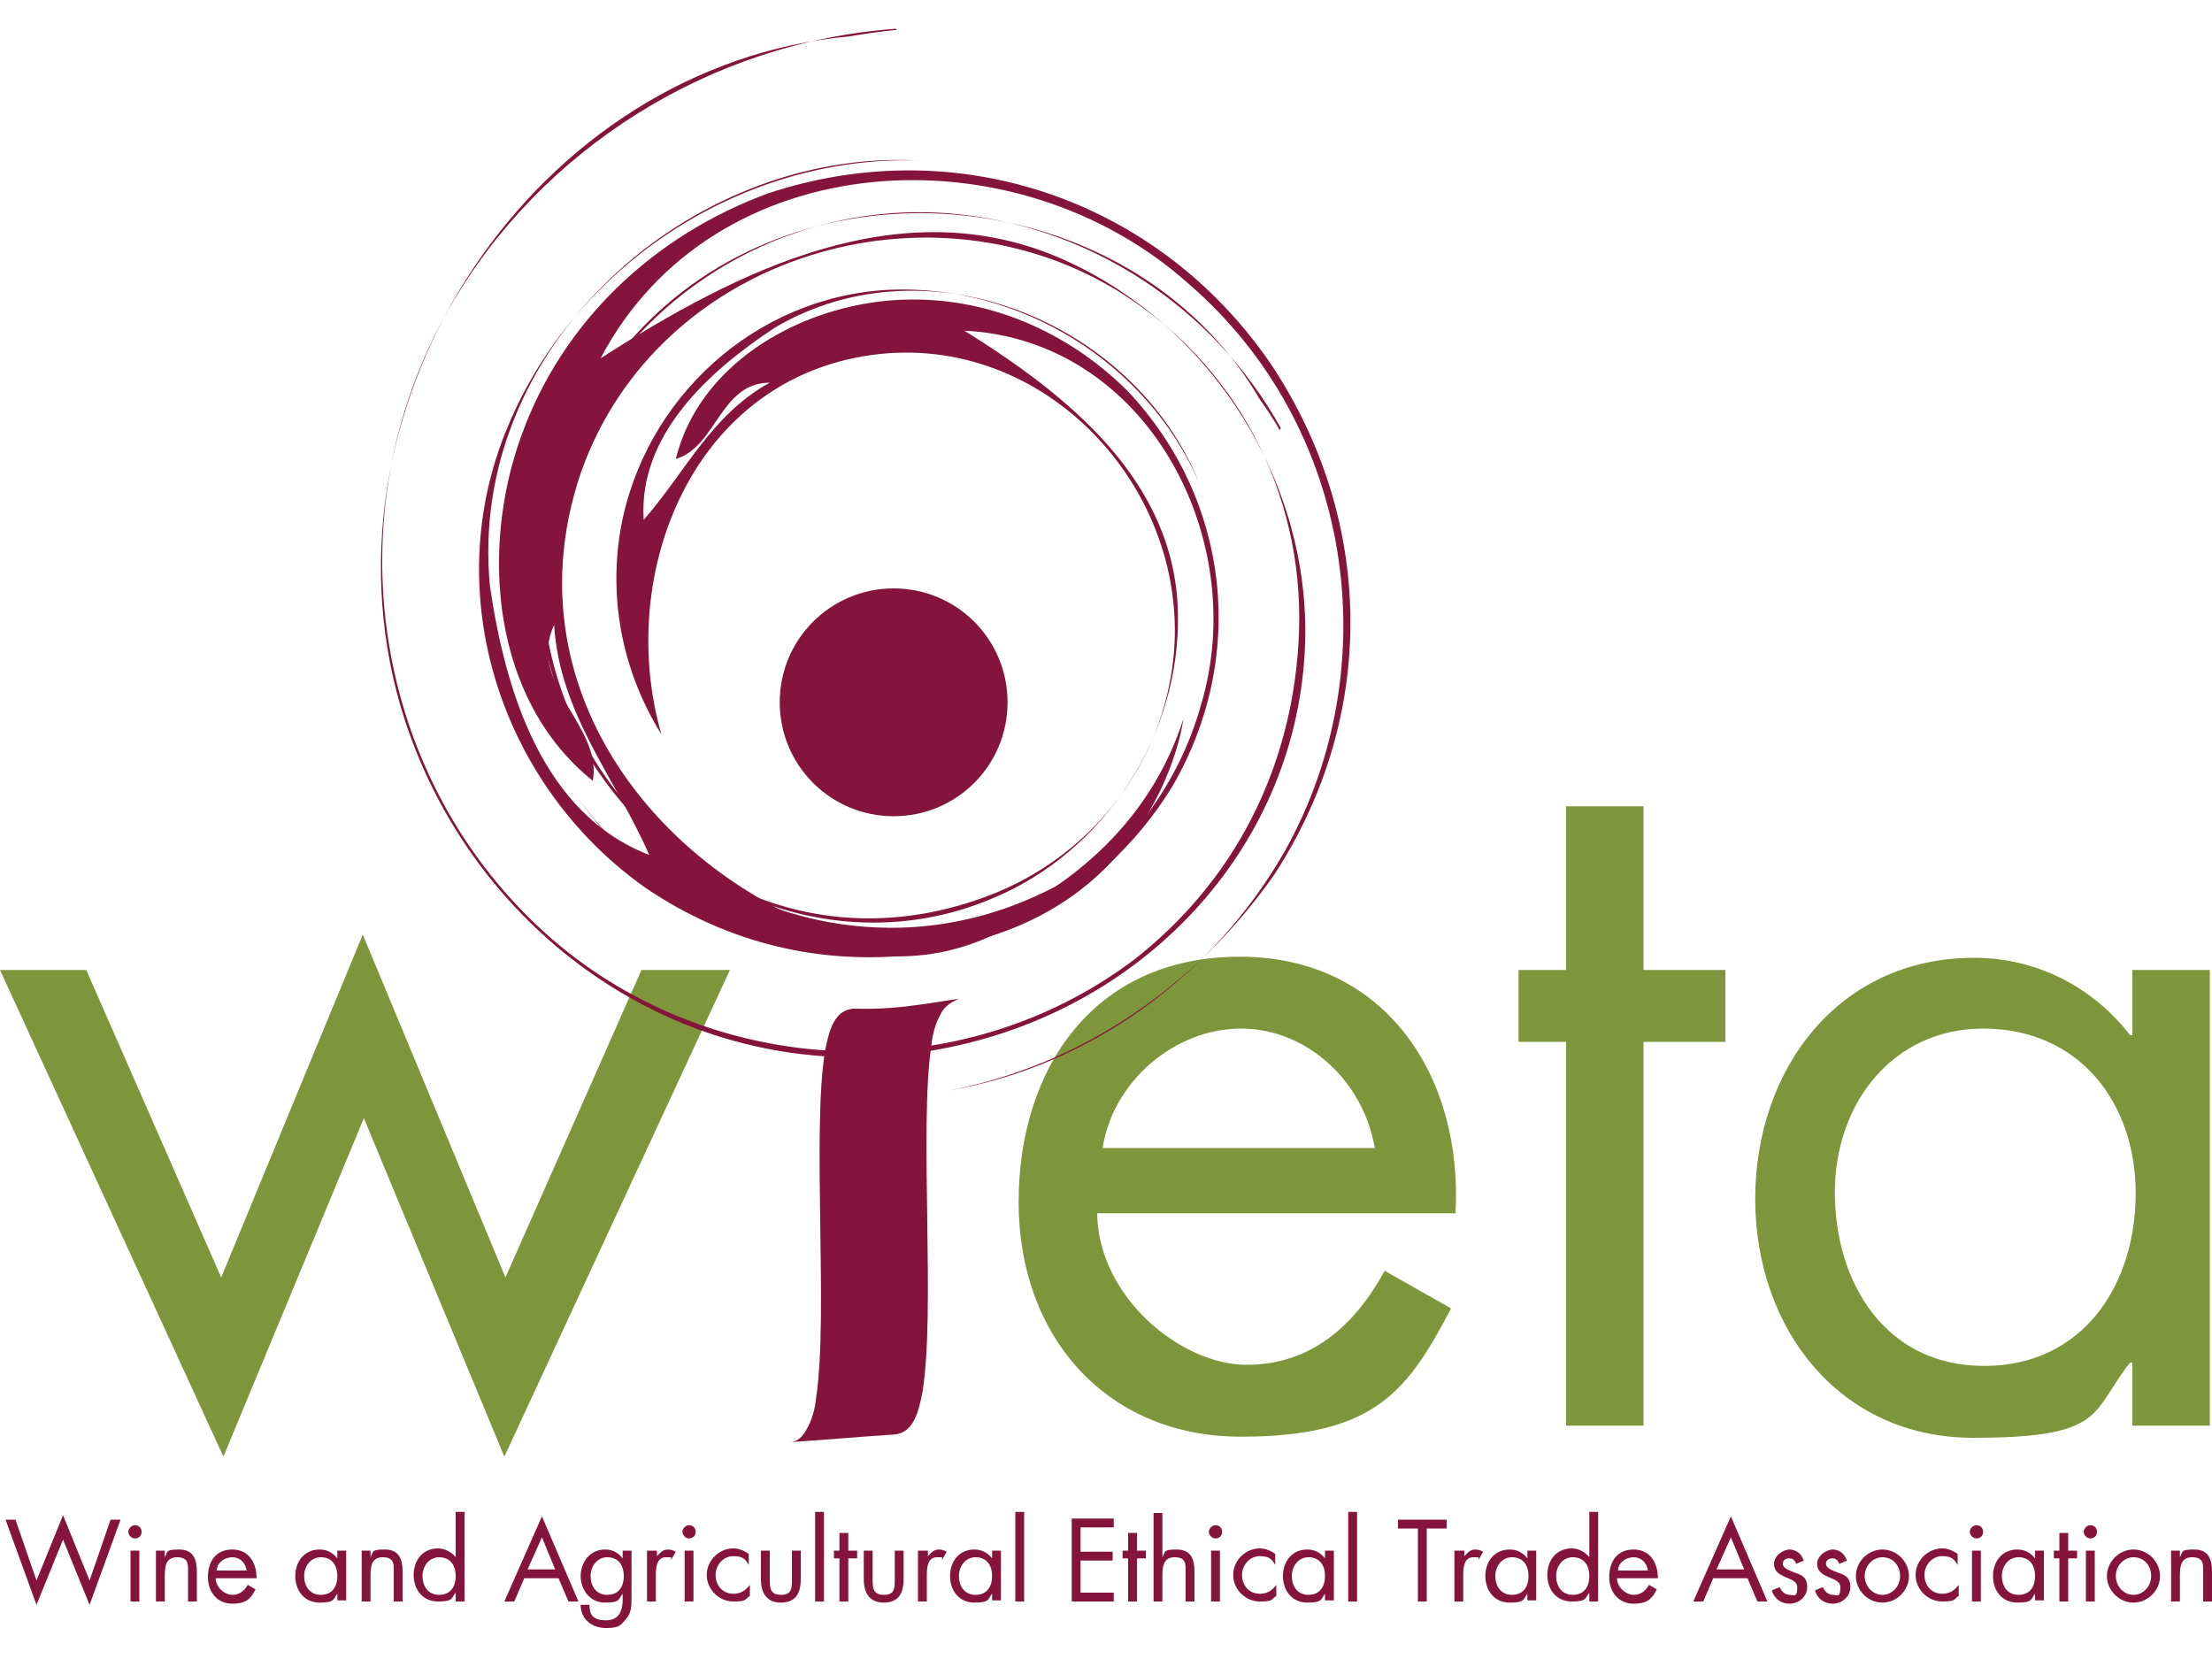
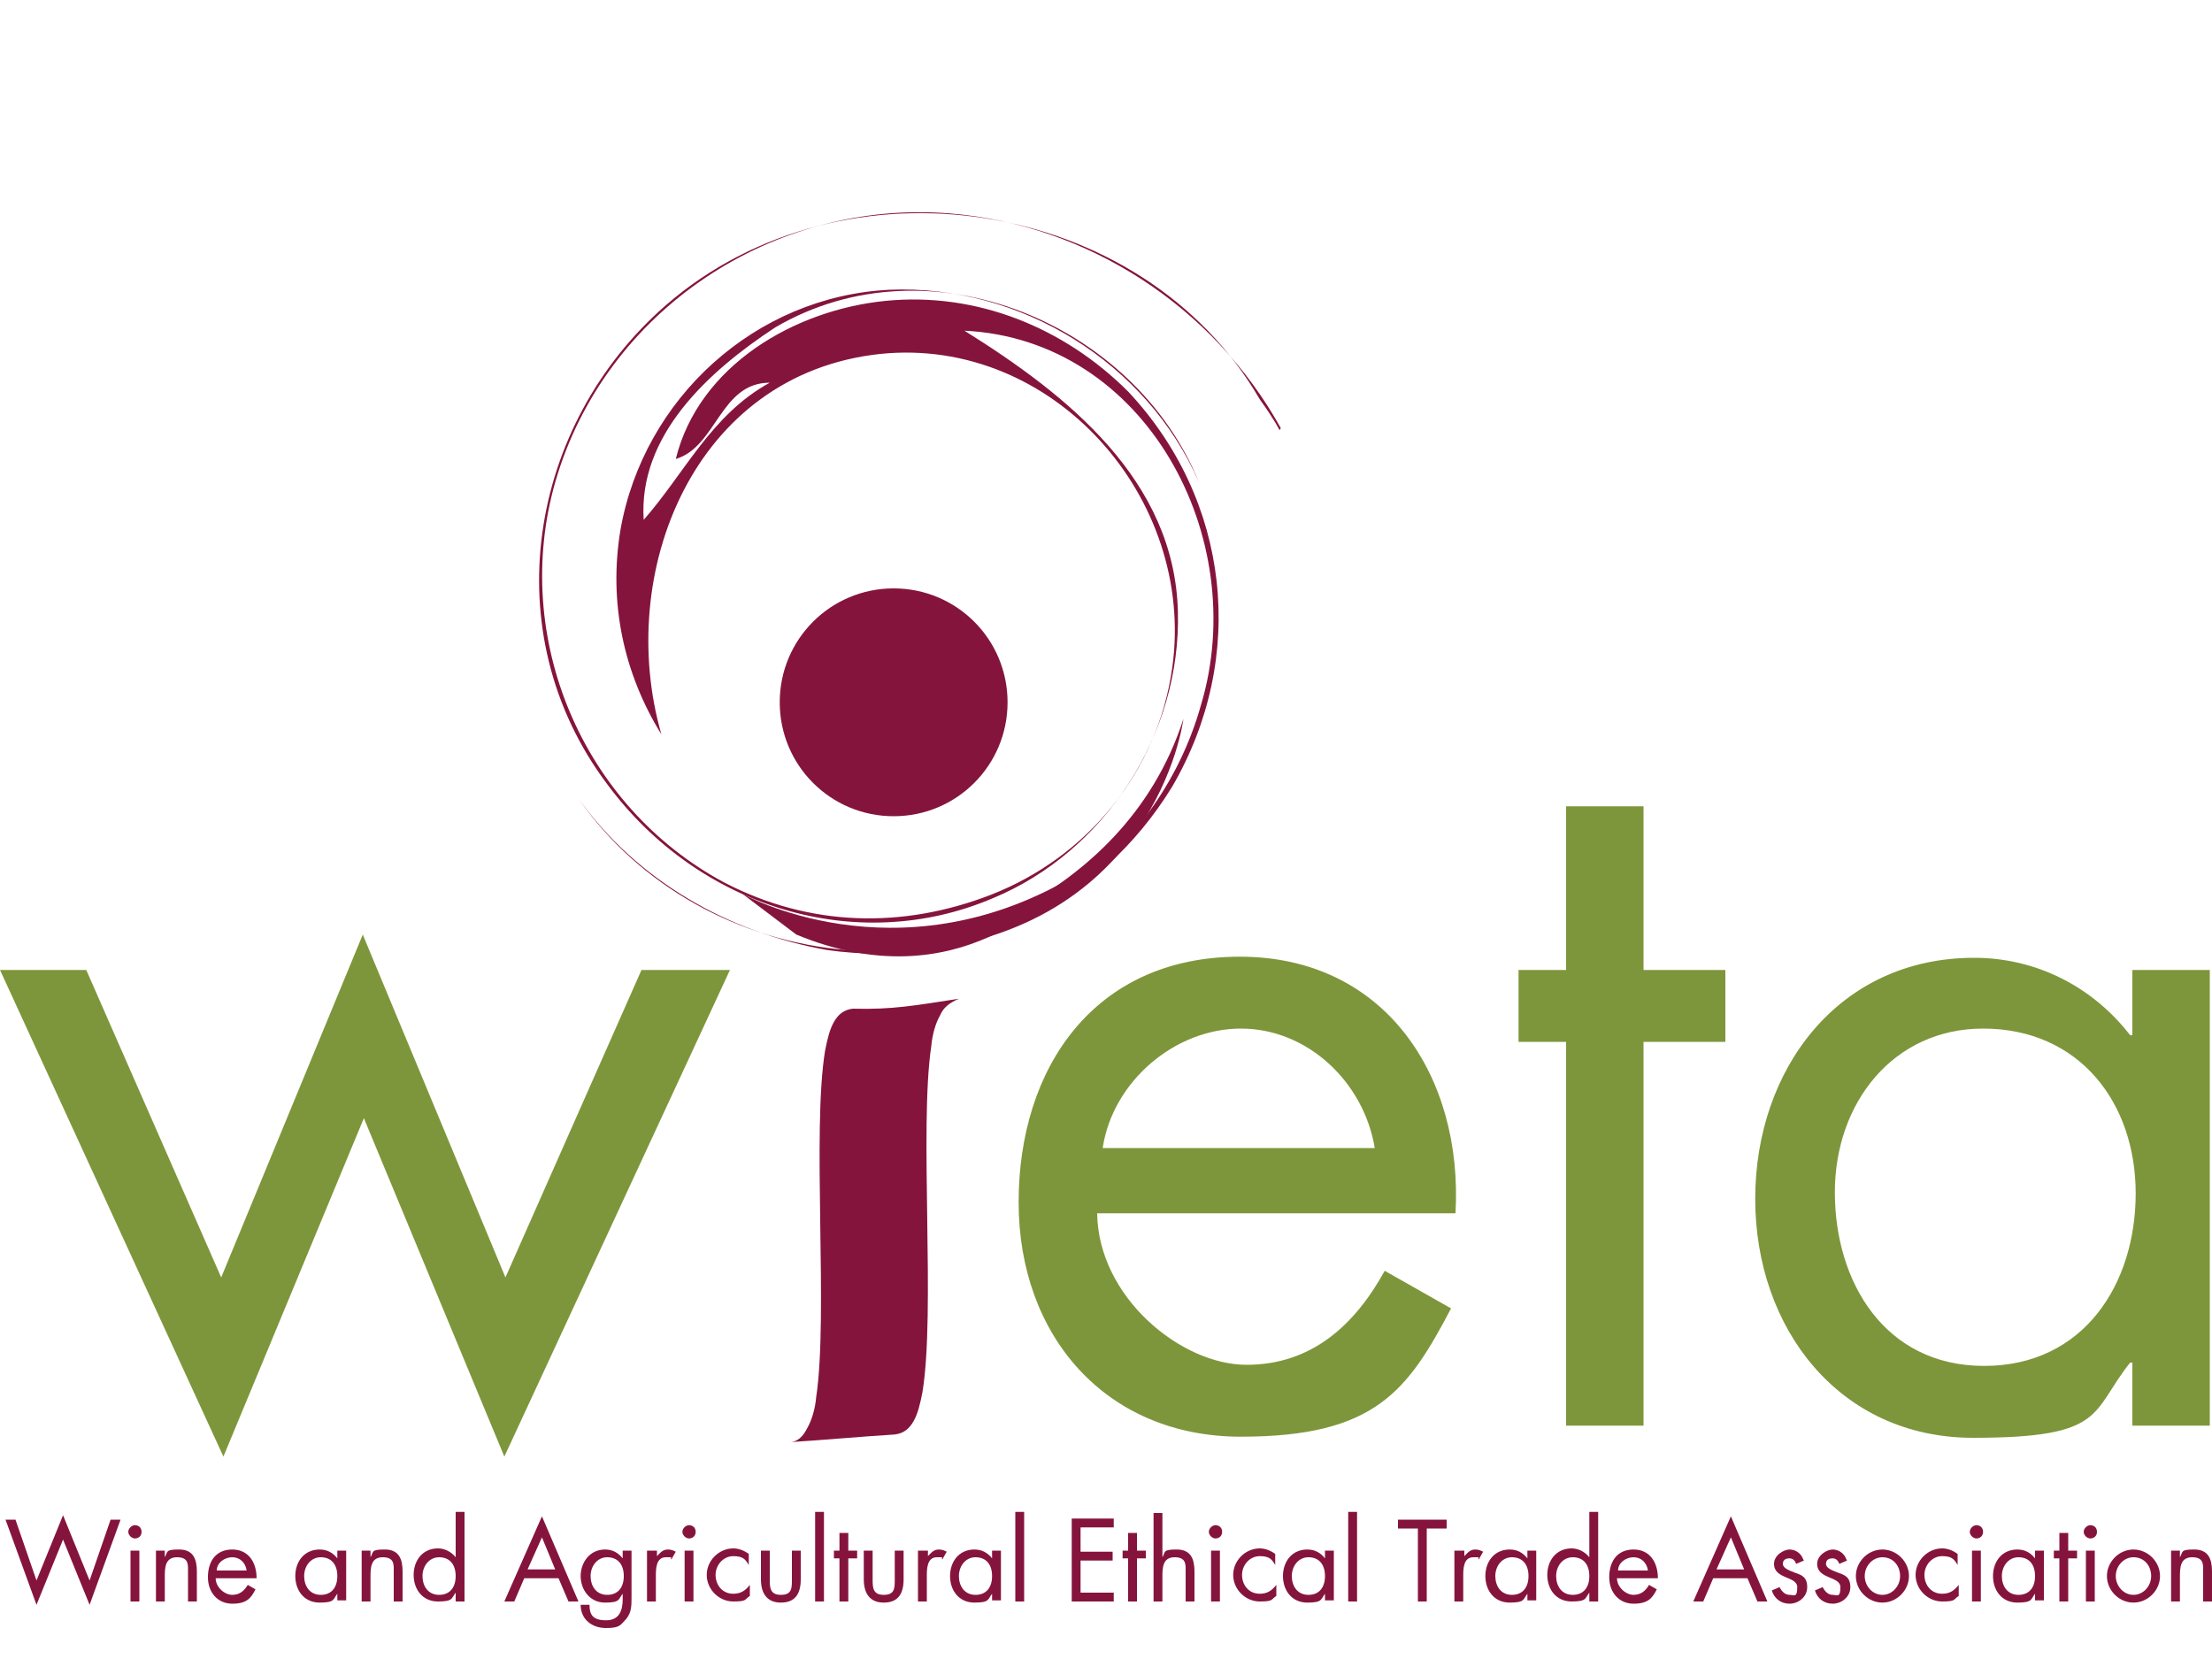
<svg xmlns="http://www.w3.org/2000/svg" width="200" height="150" viewBox="0 0 200 150">
  <defs>
    <style>
      .cls-1 {
        fill: #7e963b;
      }

      .cls-2 {
        fill: #85143d;
      }
    </style>
  </defs>
  <g>
    <g id="badge_x5F_wieta-certification">
      <g id="badge">
        <path id="Full_Name" class="cls-2" d="M197.1,140.2h-.8v4.6h.8v-2.2c0-.8,0-1.8,1.1-1.8s1,.7,1,1.4v2.6h.8v-2.7c0-1.1-.3-2-1.6-2s-1,.2-1.3.7h0v-.6ZM192.9,140.8c1,0,1.6.8,1.6,1.7s-.7,1.7-1.6,1.7-1.6-.8-1.6-1.7.7-1.7,1.6-1.7M192.9,144.9c1.3,0,2.4-1.1,2.4-2.4s-1.1-2.4-2.4-2.4-2.4,1.1-2.4,2.4,1.1,2.4,2.4,2.4M189,137.9c-.3,0-.6.3-.6.6s.3.6.6.6.6-.2.6-.6-.3-.6-.6-.6M189.4,140.2h-.8v4.6h.8v-4.6ZM187,140.9h.8v-.7h-.8v-1.6h-.8v1.6h-.5v.7h.5v3.9h.8v-3.9ZM184.8,140.2h-.8v.7h0c-.4-.5-.9-.8-1.6-.8-1.4,0-2.2,1.1-2.2,2.4s.8,2.4,2.2,2.4,1.2-.3,1.6-.8h0v.6h.8v-4.6ZM182.5,140.8c1,0,1.5.7,1.5,1.7s-.5,1.7-1.5,1.7-1.5-.8-1.5-1.7.6-1.7,1.5-1.7M178.7,137.9c-.3,0-.6.3-.6.6s.3.6.6.6.6-.2.6-.6-.3-.6-.6-.6M179.1,140.2h-.8v4.6h.8v-4.6ZM177,140.5c-.4-.3-.9-.5-1.4-.5-1.3,0-2.4,1.1-2.4,2.4s1.1,2.4,2.4,2.4,1-.2,1.5-.5v-1h0c-.4.5-.8.8-1.5.8-1,0-1.6-.8-1.6-1.7s.7-1.7,1.6-1.7,1.1.3,1.4.8h0v-1ZM170.2,140.8c1,0,1.6.8,1.6,1.7s-.7,1.7-1.6,1.7-1.6-.8-1.6-1.7.7-1.7,1.6-1.7M170.2,144.9c1.3,0,2.4-1.1,2.4-2.4s-1.1-2.4-2.4-2.4-2.4,1.1-2.4,2.4,1.1,2.4,2.4,2.4M166.9,140.9c-.2-.5-.7-.8-1.2-.8s-1.4.5-1.4,1.3c0,1.4,2.1,1.1,2.1,2.1s-.3.7-.7.7-.7-.3-.9-.7l-.7.3c.2.7.8,1.2,1.6,1.2s1.6-.6,1.6-1.5-.5-1.1-1.1-1.3c-.5-.2-1.1-.4-1.1-.8s.3-.5.6-.5.5.2.6.5l.7-.3ZM163,140.9c-.2-.5-.7-.8-1.2-.8s-1.4.5-1.4,1.3c0,1.4,2.1,1.1,2.1,2.1s-.3.7-.7.7-.7-.3-.9-.7l-.7.3c.2.7.8,1.2,1.6,1.2s1.6-.6,1.6-1.5-.5-1.1-1.1-1.3c-.5-.2-1.1-.4-1.1-.8s.3-.5.6-.5.5.2.6.5l.7-.3ZM157.7,141.9h-2.5l1.3-2.9,1.2,2.9ZM158,142.7l.9,2.1h.9l-3.3-7.7-3.4,7.7h.9l.9-2.1h3.1ZM146.3,142c0-.7.7-1.2,1.4-1.2s1.2.5,1.3,1.2h-2.7ZM149.9,142.7c0-1.4-.7-2.6-2.2-2.6s-2.2,1.1-2.2,2.5.9,2.4,2.2,2.4,1.7-.5,2.1-1.3l-.7-.4c-.3.5-.7.9-1.4.9s-1.5-.7-1.5-1.5h3.6ZM143.7,144.8h.8v-8.1h-.8v4.1h0c-.4-.5-1-.8-1.6-.8-1.4,0-2.2,1.1-2.2,2.4s.8,2.4,2.2,2.4,1.2-.3,1.6-.8h0v.6ZM142.2,140.8c1,0,1.5.7,1.5,1.7s-.5,1.7-1.5,1.7-1.5-.8-1.5-1.7.6-1.7,1.5-1.7M138.9,140.2h-.8v.7h0c-.4-.5-.9-.8-1.6-.8-1.4,0-2.2,1.1-2.2,2.4s.8,2.4,2.2,2.4,1.2-.3,1.6-.8h0v.6h.8v-4.6ZM136.7,140.8c1,0,1.5.7,1.5,1.7s-.5,1.7-1.5,1.7-1.5-.8-1.5-1.7.6-1.7,1.5-1.7M132.3,140.2h-.8v4.6h.8v-2.3c0-.6,0-1.7.9-1.7s.3,0,.5.2l.4-.7c-.2-.1-.4-.2-.7-.2-.5,0-.7.3-1,.6h0v-.5ZM129,138.2h1.8v-.8h-4.4v.8h1.8v6.6h.8v-6.6ZM122.7,136.7h-.8v8.1h.8v-8.1ZM120.6,140.2h-.8v.7h0c-.4-.5-.9-.8-1.6-.8-1.4,0-2.2,1.1-2.2,2.4s.8,2.4,2.2,2.4,1.2-.3,1.6-.8h0v.6h.8v-4.6ZM118.3,140.8c1,0,1.5.7,1.5,1.7s-.5,1.7-1.5,1.7-1.5-.8-1.5-1.7.6-1.7,1.5-1.7M115.3,140.5c-.4-.3-.9-.5-1.4-.5-1.3,0-2.4,1.1-2.4,2.4s1.1,2.4,2.4,2.4,1-.2,1.5-.5v-1h0c-.4.5-.8.8-1.5.8-1,0-1.6-.8-1.6-1.7s.7-1.7,1.6-1.7,1.1.3,1.4.8h0v-1ZM109.9,137.9c-.3,0-.6.3-.6.6s.3.6.6.6.6-.2.6-.6-.3-.6-.6-.6M110.3,140.2h-.8v4.6h.8v-4.6ZM104.3,136.7v8.1h.8v-2.2c0-.8,0-1.8,1.1-1.8s1,.7,1,1.4v2.6h.8v-2.7c0-1.1-.3-2-1.6-2s-1,.2-1.3.7h0v-4h-.8ZM102.8,140.9h.8v-.7h-.8v-1.6h-.8v1.6h-.5v.7h.5v3.9h.8v-3.9ZM96.9,144.8h3.8v-.8h-3v-2.9h2.9v-.8h-2.9v-2.2h3v-.8h-3.8v7.4ZM92.6,136.7h-.8v8.1h.8v-8.1ZM90.5,140.2h-.8v.7h0c-.4-.5-.9-.8-1.6-.8-1.4,0-2.2,1.1-2.2,2.4s.8,2.4,2.2,2.4,1.2-.3,1.6-.8h0v.6h.8v-4.6ZM88.2,140.8c1,0,1.5.7,1.5,1.7s-.5,1.7-1.5,1.7-1.5-.8-1.5-1.7.6-1.7,1.5-1.7M83.8,140.2h-.8v4.6h.8v-2.3c0-.6,0-1.7.9-1.7s.3,0,.5.2l.4-.7c-.2-.1-.4-.2-.7-.2-.5,0-.7.3-1,.6h0v-.5ZM78.9,140.2h-.8v2.6c0,1.2.5,2.1,1.8,2.1s1.8-.8,1.8-2.1v-2.6h-.8v2.6c0,.8,0,1.4-1,1.4s-1-.7-1-1.4v-2.6ZM76.7,140.9h.8v-.7h-.8v-1.6h-.8v1.6h-.5v.7h.5v3.9h.8v-3.9ZM74.5,136.7h-.8v8.1h.8v-8.1ZM69.6,140.2h-.8v2.6c0,1.2.5,2.1,1.8,2.1s1.8-.8,1.8-2.1v-2.6h-.8v2.6c0,.8,0,1.4-1,1.4s-1-.7-1-1.4v-2.6ZM67.7,140.5c-.4-.3-.9-.5-1.4-.5-1.3,0-2.4,1.1-2.4,2.4s1.1,2.4,2.4,2.4,1-.2,1.5-.5v-1h0c-.4.5-.8.8-1.5.8-1,0-1.6-.8-1.6-1.7s.7-1.7,1.6-1.7,1.1.3,1.4.8h0v-1ZM62.3,137.9c-.3,0-.6.3-.6.6s.3.6.6.6.6-.2.6-.6-.3-.6-.6-.6M62.7,140.2h-.8v4.6h.8v-4.6ZM59.3,140.2h-.8v4.6h.8v-2.3c0-.6,0-1.7.9-1.7s.3,0,.5.2l.4-.7c-.2-.1-.4-.2-.7-.2-.5,0-.7.3-1,.6h0v-.5ZM57.1,140.2h-.8v.7h0c-.4-.5-.9-.8-1.6-.8-1.4,0-2.2,1.2-2.2,2.4s.8,2.4,2.2,2.4,1.2-.3,1.6-.8h0v.5c0,1-.3,1.9-1.5,1.9s-1.5-.5-1.5-1.4h-.8c0,1.3,1,2.1,2.3,2.1s1.3-.3,1.8-.8c.5-.6.5-1.2.5-2v-4.4ZM54.9,140.8c1,0,1.5.7,1.5,1.7s-.5,1.7-1.5,1.7-1.5-.8-1.5-1.7.6-1.7,1.5-1.7M50.2,141.9h-2.5l1.3-2.9,1.2,2.9ZM50.5,142.7l.9,2.1h.9l-3.3-7.7-3.4,7.7h.9l.9-2.1h3.1ZM41.2,144.8h.8v-8.1h-.8v4.1h0c-.4-.5-1-.8-1.6-.8-1.4,0-2.2,1.1-2.2,2.4s.8,2.4,2.2,2.4,1.2-.3,1.6-.8h0v.6ZM39.7,140.8c1,0,1.5.7,1.5,1.7s-.5,1.7-1.5,1.7-1.5-.8-1.5-1.7.6-1.7,1.5-1.7M33.5,140.2h-.8v4.6h.8v-2.2c0-.8,0-1.8,1.1-1.8s1,.7,1,1.4v2.6h.8v-2.7c0-1.1-.3-2-1.6-2s-1,.2-1.3.7h0v-.6ZM31.3,140.2h-.8v.7h0c-.4-.5-.9-.8-1.6-.8-1.4,0-2.2,1.1-2.2,2.4s.8,2.4,2.2,2.4,1.2-.3,1.6-.8h0v.6h.8v-4.6ZM29,140.8c1,0,1.5.7,1.5,1.7s-.5,1.7-1.5,1.7-1.5-.8-1.5-1.7.6-1.7,1.5-1.7M19.6,142c0-.7.7-1.2,1.4-1.2s1.2.5,1.3,1.2h-2.7ZM23.2,142.7c0-1.4-.7-2.6-2.2-2.6s-2.2,1.1-2.2,2.5.9,2.4,2.2,2.4,1.7-.5,2.1-1.3l-.7-.4c-.3.5-.7.9-1.4.9s-1.5-.7-1.5-1.5h3.6ZM14.9,140.2h-.8v4.6h.8v-2.2c0-.8,0-1.8,1.1-1.8s1,.7,1,1.4v2.6h.8v-2.7c0-1.1-.3-2-1.6-2s-1,.2-1.3.7h0v-.6ZM12.2,137.9c-.3,0-.6.3-.6.6s.3.6.6.6.6-.2.6-.6-.3-.6-.6-.6M12.6,140.2h-.8v4.6h.8v-4.6ZM1.4,137.4H.5l2.8,7.7,2.4-5.9,2.4,5.9,2.8-7.7h-.9l-1.9,5.5-2.4-5.9-2.4,5.9-1.9-5.5Z" />
        <path id="w_eta" class="cls-1" d="M199.8,87.7h-7v5.9h-.2c-3.4-4.4-8.5-7-14.1-7-12.3,0-19.8,10.1-19.8,21.8s7.6,21.6,19.7,21.6,10.6-2.3,14.2-6.8h.2v5.7h7v-41.1ZM179.3,93c8.7,0,13.8,6.7,13.8,14.9s-4.7,15.6-13.7,15.6-13.5-7.6-13.5-15.7,5.3-14.8,13.4-14.8M148.6,94.2h7.4v-6.5h-7.4v-14.8h-7v14.8h-4.3v6.5h4.3v34.7h7v-34.7ZM99.7,103.8c.9-6,6.5-10.8,12.5-10.8s11.1,4.8,12.1,10.8h-24.6ZM131.6,109.7c.7-12.3-6.3-23.2-19.5-23.2s-20,10.1-20,22.2,7.9,21.2,20.1,21.2,15.1-4.2,19-11.6l-6-3.4c-2.7,4.9-6.6,8.5-12.5,8.5s-13.4-6.1-13.5-13.7h32.3ZM8,87.7H0l20.2,44,12.7-30.6,12.7,30.6,20.4-44h-8l-12.3,27.8-12.9-31-12.8,31-12.2-27.8Z" />
        <g id="i">
          <path class="cls-2" d="M80.8,53.2c-5.7,0-10.3,4.6-10.3,10.3s4.6,10.3,10.3,10.3,10.3-4.6,10.3-10.3-4.6-10.3-10.3-10.3" />
-           <path class="cls-2" d="M81,2.6c-16.7,1.2-32.1,10.8-40.4,25.3-10.6,18.5-7.1,42.7,9.3,57,14.7,12.7,36.9,13.7,52.6,1.9,9.1-7.1,14.2-17.2,14.9-28.6.8-12.5-4.9-24.5-15.7-31.5-17.4-11.2-42.3-3.7-49.2,16.1-7.3,21.6,10.4,40.4,30.4,43.5-8.7,1-17.1-1-24.5-6-13.2-9.3-18.8-26.7-12.5-41.7,6.1-14.7,21.2-24.5,37-24.1-20.6-1-40.7,16.9-38.6,38.5,1.4,9.6,4.8,20.6,14.4,24.3-3-6.9-8.1-12.7-8.6-20.8-2.5,5.4,4.4,9.1,3.5,14.1-9.1-7.3-10.2-20.8-6.5-31.1,3.7-10.4,12-18.2,22.3-22,17.1-5.7,35.3.5,45.5,15.4,9.4,14.1,9.7,31.8.3,46.2-7,10-17.4,17.2-29.4,19.5,12.7-2.2,23.9-10.3,30.4-21.7,9.3-16.7,6.2-38.4-8.8-51.3-15.7-14-42.9-12.6-53.1,6.8,12.3-7.9,27.1-15.4,41.7-9,13.6,6,22.5,20.3,22,34.8-.6,18-14.1,32.8-32.2,36.5-22.5,4.7-43.4-9.7-49.6-30.9C28.2,36.1,48.5,5.9,76.7,3.3c3-.5,4.4-.6,4.4-.6" />
          <path class="cls-2" d="M115.8,38.7c-6.1-11-17.5-18.4-29.9-19.4-15.9-1.3-31.2,8.7-35.7,24.3-4,14,2.4,29.3,15.3,36.2,7.7,4,16.1,4.2,24.1,1.1,8.7-3.4,15.1-11.1,16.4-20.6,2.1-15.3-10.8-29.9-26.4-28.3-16.9,1.8-24,19.8-19.8,34.4-3.4-5.5-4.8-11.9-3.7-18.5,2.1-11.9,12.2-21.1,24.3-21.7,11.9-.5,23.3,6.6,28,17.4-5.8-14.3-24.3-22.2-38.3-14-6.1,4-12.4,9.8-11.9,17.4,3.7-4.2,6.1-9.5,11.4-12.4-4.5,0-4.8,5.8-8.5,6.9,2.1-8.5,10.8-13.5,19-14.3,8.2-.8,16.1,2.4,21.9,8.2,9.2,9.8,10.8,24,4,35.7-6.6,10.8-18.5,16.6-31.2,14.8-9-1.6-17.2-6.3-22.5-13.7,5.5,7.9,14.5,12.9,24.3,13.7,14.3,1.1,28-7.9,32-22.2,4.5-15.1-5-33-21.4-33.8,9.3,5.8,19,13.5,19.3,25.4.3,11.1-6.6,21.7-16.7,25.9-12.4,5.3-26.7.8-34.9-10.3-10.3-13.7-7.1-32.5,5.3-43.3,16.1-14,43.1-9.8,53.7,8.5,1.3,1.8,1.8,2.8,1.8,2.8" />
          <path class="cls-2" d="M82.2,85.9s19.2-3.5,24.8-20.9c0,0-2.5,20.1-26.6,21.2l1.8-.4Z" />
          <path class="cls-2" d="M67.1,80.8s13.8,7.8,29.7-1.4c-1.4,1.3-10.1,11.2-24.8,5.1l-4.9-3.7Z" />
          <path class="cls-2" d="M83.4,125.9c-.2,1-.4,1.9-.8,2.6s-.9,1.1-1.7,1.2c-3.2.2-6.4.5-9.6.7.8,0,1.3-.5,1.7-1.3.4-.7.7-1.7.8-2.8,1.1-7.4-.4-24,.8-31.3.2-1,.4-1.9.8-2.6s.9-1.1,1.7-1.2c3.6.1,5.7-.3,9.6-.9-.9.4-1.4.8-1.7,1.5-.4.7-.7,1.7-.8,2.8-1.1,7.4.4,24-.8,31.3" />
        </g>
      </g>
    </g>
  </g>
</svg>